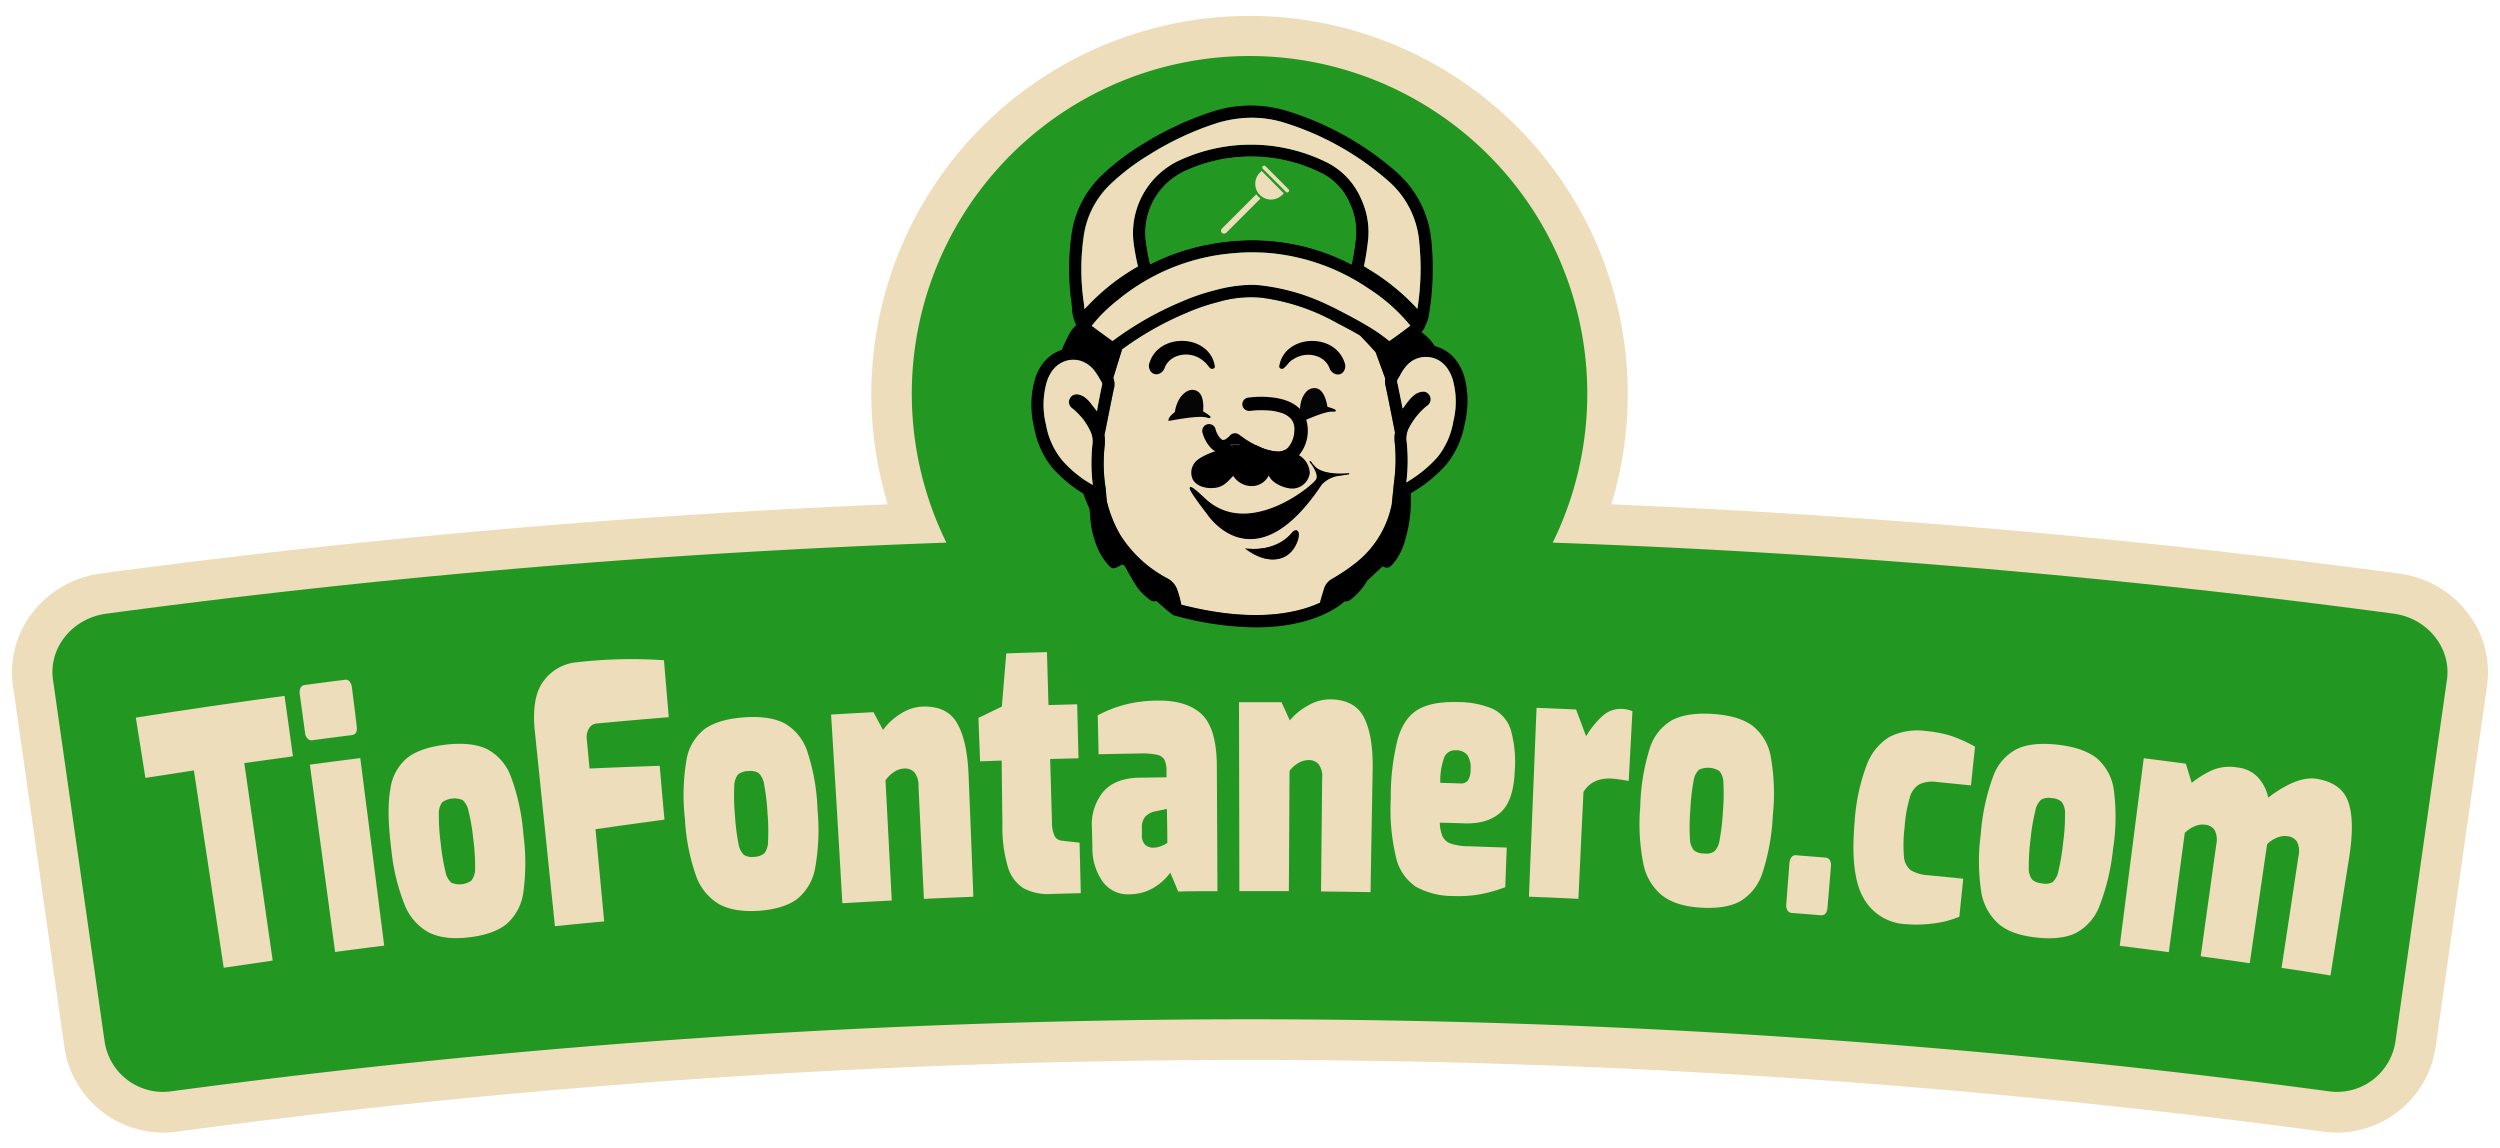
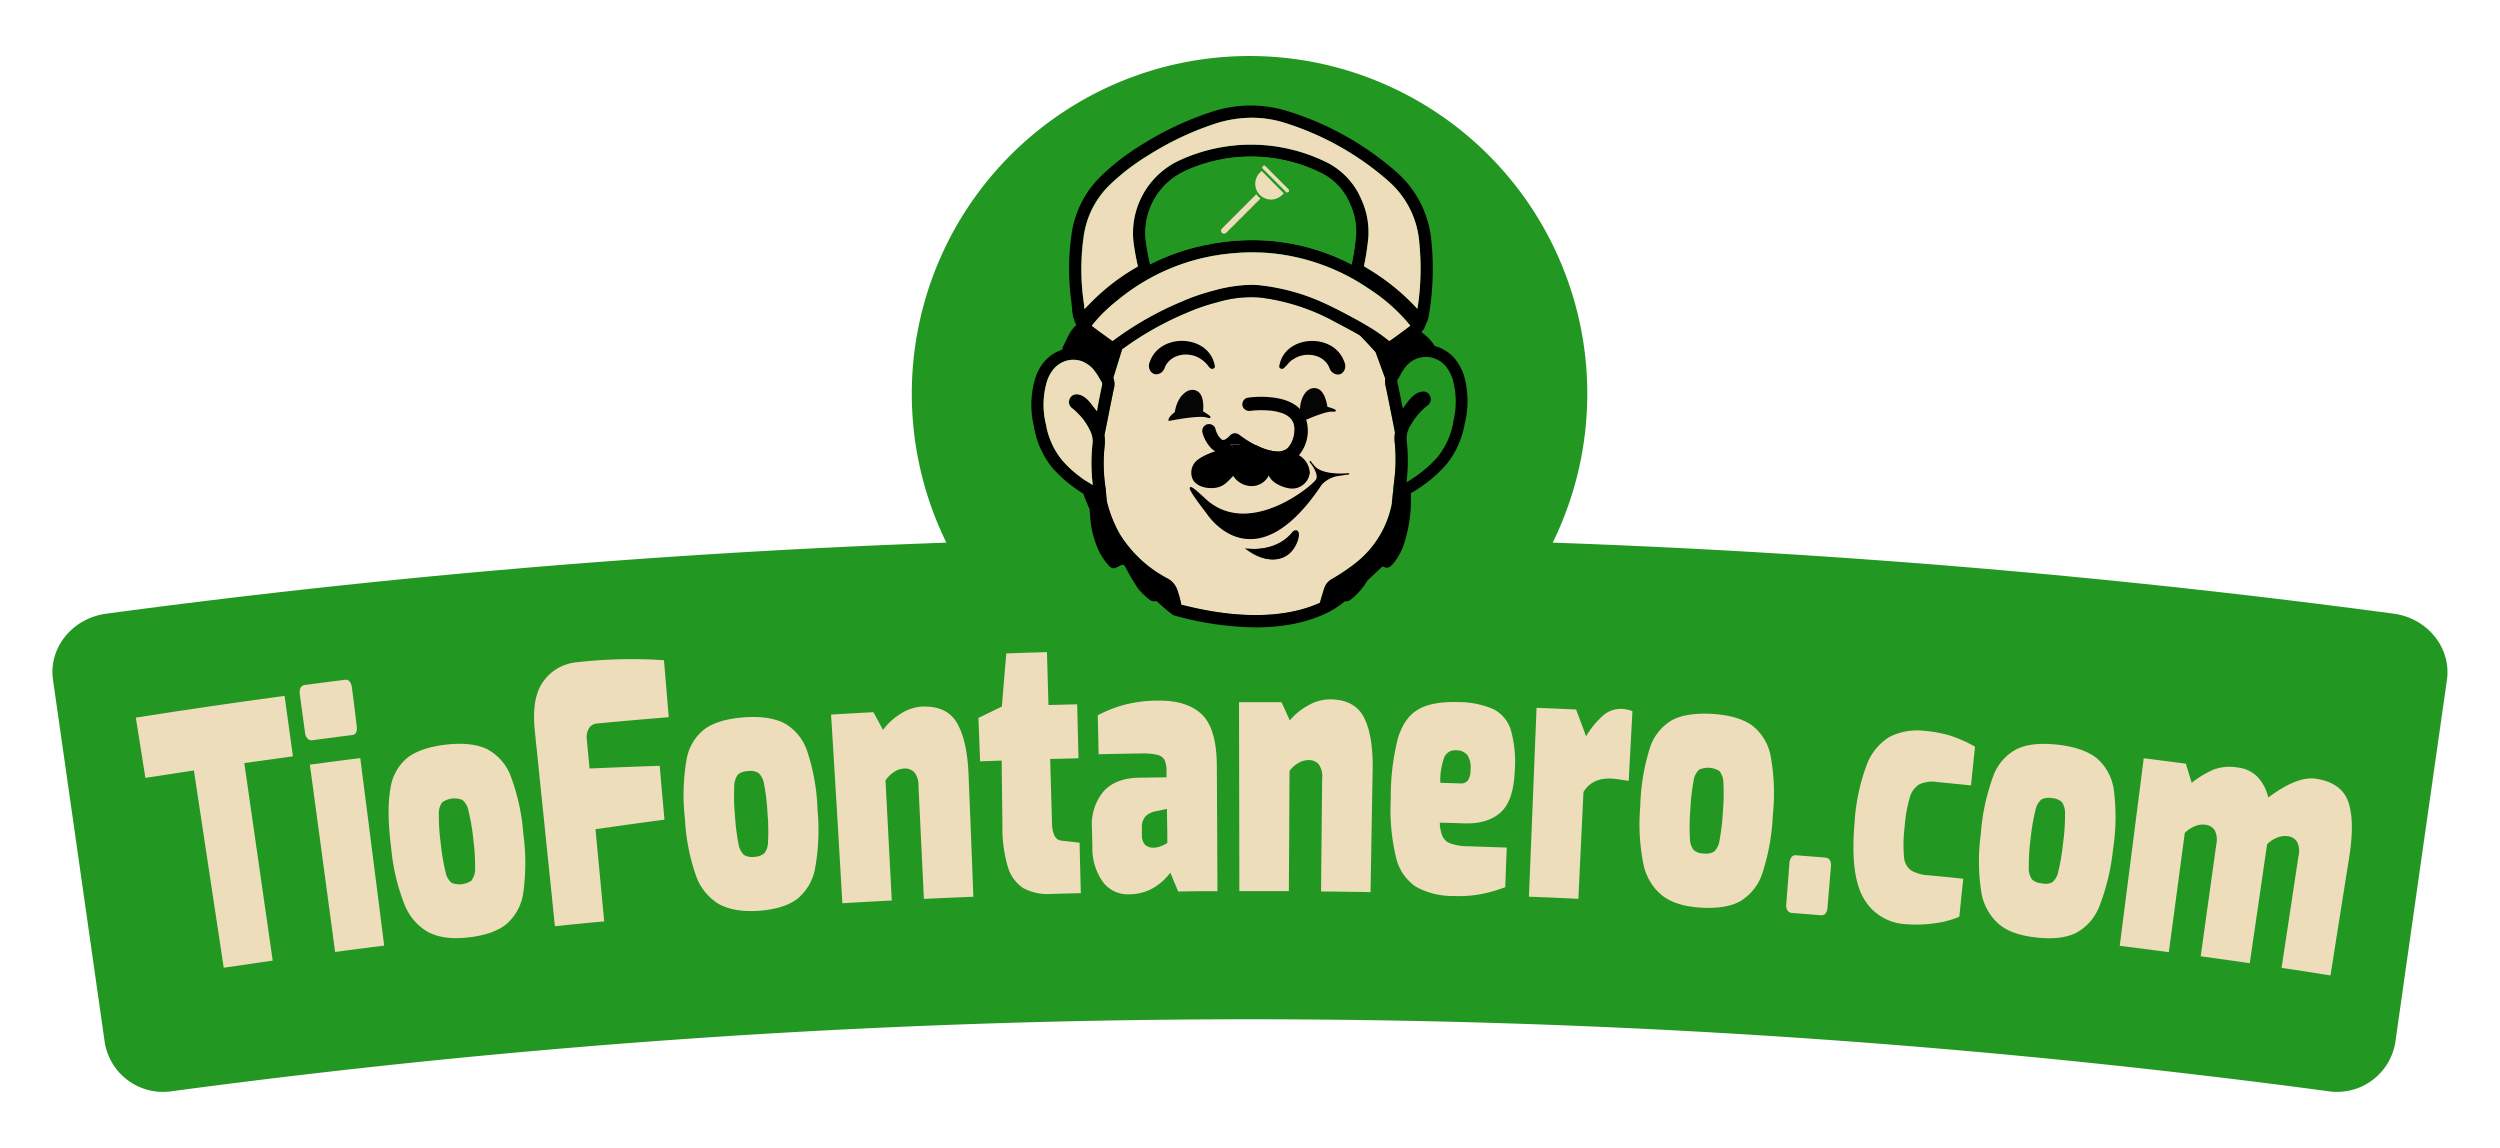
<svg xmlns="http://www.w3.org/2000/svg" viewBox="0 0 522.73 240">
  <defs>
    <style>.cls-1{fill:#edddbb;}.cls-2{fill:#229722;}.cls-3{stroke:#000;stroke-miterlimit:10;stroke-width:0.28px;}.cls-4{fill:#050505;}</style>
  </defs>
  <g id="Layer_4" data-name="Layer 4">
-     <path class="cls-1" d="M516.07,128.29a21.54,21.54,0,0,0-14.47-8.37c-54.38-7.3-109.71-12.16-164.68-14.47a79.08,79.08,0,1,0-151.3,0c-54.91,2.31-110.18,7.17-164.49,14.46a21.54,21.54,0,0,0-14.47,8.37A20.15,20.15,0,0,0,2.71,143.4Q8.11,181.17,13.47,219a20.89,20.89,0,0,0,23.4,17.63,1686.6,1686.6,0,0,1,449,0,21.74,21.74,0,0,0,2.78.18A20.89,20.89,0,0,0,509.26,219q5.36-37.77,10.75-75.54A20.15,20.15,0,0,0,516.07,128.29Z" />
    <path class="cls-2" d="M511.63,142.2q-5.4,37.77-10.76,75.55A12.34,12.34,0,0,1,487,228.19a1696.75,1696.75,0,0,0-451.24,0,12.34,12.34,0,0,1-13.89-10.44Q16.5,180,11.09,142.2c-1-6.69,4-12.94,11.17-13.89q87.42-11.73,175.62-14.85a70.62,70.62,0,1,1,126.78,0q88.17,3.11,175.81,14.85C507.6,129.26,512.6,135.51,511.63,142.2Z" />
    <path class="cls-2" d="M283,55.84c-14.34-6.92-28.49-7-42.62-.15-.11-.07-.25-.1-.27-.18-1.33-4.54-1.58-9,.52-13.45a13,13,0,0,1,5.58-6,31.54,31.54,0,0,1,9.39-3.2A32.08,32.08,0,0,1,276,35.68a14.54,14.54,0,0,1,8,14.83C283.75,52.21,283.39,53.89,283,55.84Z" />
    <path class="cls-1" d="M40.54,161.09c-4.06.61-6.08.92-10.14,1.56-.8-5-1.2-7.56-2-12.6q15.53-2.46,31.1-4.55l1.75,12.64c-4.07.55-6.1.83-10.17,1.41q3,20.65,5.94,41.3c-4.1.59-6.14.89-10.24,1.5Q43.68,181.73,40.54,161.09Z" />
    <path class="cls-1" d="M64.31,154.43a2,2,0,0,1-.52-1.15l-1.1-8.07a2.5,2.5,0,0,1,.15-1.39,1.15,1.15,0,0,1,.93-.6c3.34-.44,5-.66,8.35-1.08a1,1,0,0,1,1,.39,2.56,2.56,0,0,1,.47,1.27c.42,3.23.62,4.85,1,8.08.14,1.11-.19,1.72-1,1.82-3.31.42-5,.64-8.29,1.08A1.12,1.12,0,0,1,64.31,154.43Zm.48,5.45c4.22-.56,6.33-.84,10.54-1.37q2.52,19.61,5,39.21c-4.11.52-6.16.78-10.26,1.33Q67.44,179.46,64.79,159.88Z" />
-     <path class="cls-1" d="M89.57,194.92a11.4,11.4,0,0,1-5-5.82,42.71,42.71,0,0,1-2.76-11.59q-1-7.94-.2-12.42a10.19,10.19,0,0,1,3.56-6.64q2.77-2.14,8.12-2.76c3.55-.4,6.41-.08,8.54.94a10.61,10.61,0,0,1,5,5.77,43.82,43.82,0,0,1,2.6,12,45.5,45.5,0,0,1,0,12.16,10.64,10.64,0,0,1-3.52,6.65c-1.81,1.47-4.47,2.4-8,2.8S91.69,196,89.57,194.92ZM98.65,184a4,4,0,0,0,.69-2.52,43,43,0,0,0-.38-6,41.28,41.28,0,0,0-1-5.91,4,4,0,0,0-1.24-2.29,4.44,4.44,0,0,0-4.27.48,4,4,0,0,0-.69,2.52,42.09,42.09,0,0,0,.39,6,44,44,0,0,0,1,6,4,4,0,0,0,1.24,2.3,4.42,4.42,0,0,0,4.22-.48Z" />
+     <path class="cls-1" d="M89.57,194.92a11.4,11.4,0,0,1-5-5.82,42.71,42.71,0,0,1-2.76-11.59q-1-7.94-.2-12.42a10.19,10.19,0,0,1,3.56-6.64q2.77-2.14,8.12-2.76c3.55-.4,6.41-.08,8.54.94a10.61,10.61,0,0,1,5,5.77,43.82,43.82,0,0,1,2.6,12,45.5,45.5,0,0,1,0,12.16,10.64,10.64,0,0,1-3.52,6.65c-1.81,1.47-4.47,2.4-8,2.8S91.69,196,89.57,194.92ZM98.65,184a4,4,0,0,0,.69-2.52,43,43,0,0,0-.38-6,41.28,41.28,0,0,0-1-5.91,4,4,0,0,0-1.24-2.29,4.44,4.44,0,0,0-4.27.48,4,4,0,0,0-.69,2.52,42.09,42.09,0,0,0,.39,6,44,44,0,0,0,1,6,4,4,0,0,0,1.24,2.3,4.42,4.42,0,0,0,4.22-.48" />
    <path class="cls-1" d="M111.83,152.89c-.5-4.81.14-8.36,1.93-10.62a9.63,9.63,0,0,1,6.88-3.8,100.24,100.24,0,0,1,18.19-.42c.4,4.76.6,7.15,1,11.91-5.95.49-8.92.75-14.87,1.3a2.18,2.18,0,0,0-1.85,1.09,3.7,3.7,0,0,0-.42,2.21c.23,2.45.35,3.68.58,6.13,5.87-.25,8.8-.37,14.67-.56.39,4.5.58,6.75,1,11.25-5.78.78-8.66,1.18-14.43,2,.73,7.71,1.1,11.57,1.82,19.28-4.12.38-6.18.58-10.3,1Q113.93,173.29,111.83,152.89Z" />
    <path class="cls-1" d="M150.26,189a11.3,11.3,0,0,1-4.77-6,42.42,42.42,0,0,1-2.27-11.7,44.1,44.1,0,0,1,.32-12.42,10.26,10.26,0,0,1,3.85-6.48c1.91-1.35,4.65-2.16,8.22-2.41s6.41.18,8.5,1.29a10.56,10.56,0,0,1,4.74,6,43.22,43.22,0,0,1,2.09,12.06,45,45,0,0,1-.5,12.16,10.66,10.66,0,0,1-3.79,6.49q-2.81,2.09-8.13,2.46Q153.36,190.75,150.26,189Zm9.54-10.55a4,4,0,0,0,.79-2.48,43.69,43.69,0,0,0-.12-6.05,43.33,43.33,0,0,0-.71-5.95,4,4,0,0,0-1.15-2.34,3.35,3.35,0,0,0-2.18-.4,3.48,3.48,0,0,0-2.11.7,4,4,0,0,0-.79,2.49,41.86,41.86,0,0,0,.14,6,45.57,45.57,0,0,0,.74,6,4,4,0,0,0,1.15,2.34,3.29,3.29,0,0,0,2.16.4A3.34,3.34,0,0,0,159.8,178.41Z" />
    <path class="cls-1" d="M173.77,149.41c3.54-.21,5.31-.31,8.86-.5l2,3.71a12.89,12.89,0,0,1,3.63-3.34,9.17,9.17,0,0,1,4.46-1.53c3.54-.16,6,1,7.42,3.49s2.19,6.08,2.38,10.76c.41,10.2.62,15.3,1,25.5-4.14.17-6.21.26-10.34.45-.45-9.43-.68-14.15-1.13-23.58a4.36,4.36,0,0,0-.9-2.93,2.67,2.67,0,0,0-2.16-.74,4,4,0,0,0-2.13.77,6.15,6.15,0,0,0-1.71,1.7c.53,10.05.79,15.07,1.31,25.12-4.13.21-6.2.33-10.33.57Q175,169.14,173.77,149.41Z" />
    <path class="cls-1" d="M214,185.72a7.93,7.93,0,0,1-3.28-4.51,29,29,0,0,1-1.12-8.84c-.07-5.33-.1-8-.16-13.34l-4.51.16-.35-9.08,4.9-2.38c.37-4.45.55-6.67.93-11.11,3.4-.12,5.1-.17,8.5-.27.13,4.43.19,6.64.32,11.07l6-.16c.11,4.51.16,6.77.28,11.29l-5.93.15c.15,5.31.23,8,.38,13.27a6.71,6.71,0,0,0,.54,2.81,1.85,1.85,0,0,0,1.51,1l3.72.42c.1,4.22.15,6.33.26,10.55l-6,.16A10.94,10.94,0,0,1,214,185.72Z" />
    <path class="cls-1" d="M230.6,184.39a12,12,0,0,1-2.19-7.28l-.1-4a10.83,10.83,0,0,1,2.32-7.5c1.62-1.91,4.1-2.91,7.42-3l5.86-.08c0-.5,0-.75,0-1.25a5.78,5.78,0,0,0-.41-2.38,2.31,2.31,0,0,0-1.57-1.08,14.5,14.5,0,0,0-3.68-.27c-3.41.05-5.12.08-8.54.16-.07-3.26-.1-4.89-.18-8.14a26.22,26.22,0,0,1,5.55-2.2,28.14,28.14,0,0,1,7-.88q6.09-.08,9.21,2.88c2.07,2,3.12,5.57,3.14,10.8.06,10.47.08,15.7.13,26.17-3.28,0-4.93,0-8.21.07l-1.65-3.95a11.72,11.72,0,0,1-3.43,3.13,10,10,0,0,1-5.21,1.4A6.45,6.45,0,0,1,230.6,184.39Zm12.22-7.5a6.86,6.86,0,0,0,1.26-.64c0-2.85-.05-4.27-.09-7.11l-2.2.46a4.1,4.1,0,0,0-2.31,1.14,3.35,3.35,0,0,0-.72,2.36c0,.58,0,.88,0,1.46a2.83,2.83,0,0,0,.67,2.08,2.62,2.62,0,0,0,1.89.6A4.32,4.32,0,0,0,242.82,176.89Z" />
    <path class="cls-1" d="M259.07,146.82c3.56,0,5.33,0,8.88,0,.7,1.52,1.05,2.29,1.74,3.82a13,13,0,0,1,3.82-3.13,9.18,9.18,0,0,1,4.54-1.28c3.55,0,5.95,1.35,7.21,3.91s1.83,6.19,1.75,10.88c-.18,10.21-.27,15.31-.44,25.52-4.14-.07-6.21-.1-10.35-.14.09-9.45.14-14.17.23-23.61a4.39,4.39,0,0,0-.73-3,2.72,2.72,0,0,0-2.11-.86,4.17,4.17,0,0,0-2.18.64,6.09,6.09,0,0,0-1.8,1.61c-.05,10.06-.08,15.09-.14,25.15-4.14,0-6.21,0-10.35,0Q259.11,166.57,259.07,146.82Z" />
    <path class="cls-1" d="M296,185.38a10.13,10.13,0,0,1-4.11-6.14A43,43,0,0,1,290.8,167a49.42,49.42,0,0,1,1.48-12.58q1.32-4.38,4.24-6.07t8.18-1.55a18.57,18.57,0,0,1,7.5,1.45,7.31,7.31,0,0,1,3.68,4.31,24.49,24.49,0,0,1,.84,8.65c-.15,4.11-1.13,7-2.92,8.63s-4.31,2.42-7.58,2.32c-2.06-.07-3.1-.1-5.17-.15a8,8,0,0,0,.59,2.91,3,3,0,0,0,1.74,1.48,12.18,12.18,0,0,0,3.77.55l7.9.27c-.13,3.31-.19,5-.31,8.28a31,31,0,0,1-5,1.44,25.48,25.48,0,0,1-5.75.41A16,16,0,0,1,296,185.38Zm9.33-21.57a1.83,1.83,0,0,0,1.59-.61,3.92,3.92,0,0,0,.56-2.26,4.79,4.79,0,0,0-.66-3.06,3,3,0,0,0-2.43-1,2.42,2.42,0,0,0-2.38,1.4,14,14,0,0,0-.85,5.4Z" />
    <path class="cls-1" d="M321.28,148c3.31.13,5,.2,8.27.35.84,2.24,1.26,3.36,2.09,5.6a18.17,18.17,0,0,1,3.47-4.27,5.57,5.57,0,0,1,4.05-1.45,6.12,6.12,0,0,1,2.17.48c-.31,5.83-.47,8.75-.78,14.57q-2.49-.42-3.57-.48c-2.71-.14-4.68.8-5.89,2.8-.43,8.93-.64,13.4-1.06,22.34-4.14-.2-6.21-.29-10.34-.45Z" />
    <path class="cls-1" d="M347.52,187.22a11.34,11.34,0,0,1-3.91-6.61,42.62,42.62,0,0,1-.65-11.9,44.42,44.42,0,0,1,2-12.26,10.32,10.32,0,0,1,4.7-5.9c2.08-1.07,4.91-1.5,8.48-1.27s6.33,1.05,8.24,2.43a10.52,10.52,0,0,1,3.88,6.56,43.59,43.59,0,0,1,.42,12.24,45.5,45.5,0,0,1-2.16,12,10.64,10.64,0,0,1-4.64,5.92c-2,1.13-4.83,1.57-8.38,1.34S349.41,188.68,347.52,187.22Zm10.89-9.16a4,4,0,0,0,1.13-2.35,43.84,43.84,0,0,0,.7-6,43.86,43.86,0,0,0,.11-6,4,4,0,0,0-.82-2.48,4.47,4.47,0,0,0-4.29-.28,4,4,0,0,0-1.13,2.35,43,43,0,0,0-.67,5.95,44.07,44.07,0,0,0-.09,6.05,4,4,0,0,0,.82,2.48,3.32,3.32,0,0,0,2.08.68A3.28,3.28,0,0,0,358.41,178.06Z" />
    <path class="cls-1" d="M373.74,190.34a2,2,0,0,1-.25-1.23c.26-3.42.4-5.14.66-8.56a2.42,2.42,0,0,1,.43-1.32,1.07,1.07,0,0,1,1-.4l6.06.48c.89.08,1.29.72,1.19,1.94-.29,3.42-.43,5.13-.72,8.55-.09,1.12-.58,1.64-1.47,1.57-2.4-.2-3.6-.3-6-.48A1.09,1.09,0,0,1,373.74,190.34Z" />
    <path class="cls-1" d="M389.68,187.84q-2.83-4.86-1.92-15.59a41.62,41.62,0,0,1,2.51-12.19,11.63,11.63,0,0,1,4.84-6,13,13,0,0,1,7.49-1.22,25.53,25.53,0,0,1,5.27,1,29.07,29.07,0,0,1,5.09,2.28c-.34,3.24-.51,4.86-.84,8.1l-7.1-.71a6.54,6.54,0,0,0-3.71.49,4.61,4.61,0,0,0-2,2.8,29.12,29.12,0,0,0-1.07,6.16,29.79,29.79,0,0,0-.13,6.21,3.87,3.87,0,0,0,1.41,2.78,7.93,7.93,0,0,0,3.71,1.06l7.27.72c-.33,3.18-.5,4.77-.82,7.95a19.62,19.62,0,0,1-5.32,1.39,26.66,26.66,0,0,1-5.94.16A10.69,10.69,0,0,1,389.68,187.84Z" />
    <path class="cls-1" d="M417.81,193.1a11.33,11.33,0,0,1-3.57-6.79,42.17,42.17,0,0,1-.07-11.92,44,44,0,0,1,2.62-12.15,10.27,10.27,0,0,1,5-5.66c2.13-1,5-1.26,8.53-.86s6.27,1.36,8.11,2.83A10.59,10.59,0,0,1,442,165.3a43.71,43.71,0,0,1-.18,12.24A45.77,45.77,0,0,1,439,189.39a10.65,10.65,0,0,1-4.93,5.68q-3.14,1.55-8.43.94T417.81,193.1Zm11.32-8.62a3.94,3.94,0,0,0,1.25-2.29,43.12,43.12,0,0,0,1-6,41,41,0,0,0,.4-6,4,4,0,0,0-.69-2.52,3.37,3.37,0,0,0-2.07-.79,3.44,3.44,0,0,0-2.2.3,4,4,0,0,0-1.24,2.3,42.43,42.43,0,0,0-1,5.91,44.56,44.56,0,0,0-.38,6,4,4,0,0,0,.69,2.51,3.34,3.34,0,0,0,2,.79A3.28,3.28,0,0,0,429.13,184.48Z" />
    <path class="cls-1" d="M448.24,158.54c3.52.45,5.28.67,8.8,1.14.49,1.6.74,2.4,1.23,4a20.34,20.34,0,0,1,4.54-2.75,9.61,9.61,0,0,1,5.07-.45,6.86,6.86,0,0,1,4.19,2,9.16,9.16,0,0,1,2.2,4.28c4-3,7.32-4.33,10-3.93,3.54.54,5.79,2.15,6.73,4.82s1,6.57.19,11.68c-1.57,9.85-2.35,14.78-3.9,24.63-4.09-.65-6.13-1-10.23-1.58,1.41-9.34,2.12-14,3.53-23.34a4.45,4.45,0,0,0-.31-3.05,2.68,2.68,0,0,0-2-1.15,4.1,4.1,0,0,0-2.24.34,6.13,6.13,0,0,0-2,1.33c-.11.73-.16,1.09-.27,1.82-1.35,9.23-2,13.84-3.37,23.07-4.1-.6-6.15-.89-10.25-1.45,1.3-9.36,1.95-14,3.26-23.39a4.48,4.48,0,0,0-.35-3,2.69,2.69,0,0,0-2-1.12,4.1,4.1,0,0,0-2.24.36,6.32,6.32,0,0,0-2,1.36c-1.34,10-2,15-3.34,24.93-4.11-.55-6.16-.81-10.26-1.33Q445.73,178.15,448.24,158.54Z" />
    <path class="cls-1" d="M291.46,100.92c-.07.42-.11.85-.16,1.37,0,.25-.05.52-.08.83,0,0-.05.49-.11,1l-.08.74c0,.47-.09.85-.11.9a20.74,20.74,0,0,1-6.15,10.84c-.45.41-.92.82-1.42,1.21a42.28,42.28,0,0,1-4.82,3.24,3.45,3.45,0,0,0-1.68,2c-.31,1-.63,2-.88,3-4.68,2.16-13.81,4.33-29,.41h0a22,22,0,0,0-.78-2.92,4.28,4.28,0,0,0-2.13-2.58,25.83,25.83,0,0,1-9.88-9.14,26.64,26.64,0,0,1-2.76-6.89l-.14-1.27c0-.31-.05-.58-.08-.83,0-.52-.08-.94-.15-1.36A34.16,34.16,0,0,1,231,93a7.93,7.93,0,0,0-.07-2l.82-4.08c.37-1.88.74-3.71,1.12-5.54a3.61,3.61,0,0,0-.09-2.37h0l1.85-6,.3-.21a65.26,65.26,0,0,1,13.19-7.41,42,42,0,0,1,6.55-2.24,24.51,24.51,0,0,1,8.75-.95,43.53,43.53,0,0,1,15.73,5.1l.81.43c1.47.78,3,1.57,4.43,2.43h0c1.19,1.23,2.28,2.4,3.24,3.48l2,5.47a4.52,4.52,0,0,0,.11,1.69c.4,1.86.77,3.72,1.15,5.64l.79,4a7.51,7.51,0,0,0-.06,2A34.57,34.57,0,0,1,291.46,100.92Z" />
    <path class="cls-3" d="M276.28,101.22a6.25,6.25,0,0,1,4-1.9c5.24-.85-3.11,1-5.53-1.81s1.61,1.24.51,2.86-14.38,12.43-23.39,3.94c-7-6.64.56,3,.56,3S262.1,122.55,276.28,101.22Z" />
    <path d="M306.11,78.52a10.58,10.58,0,0,0-1.52-3A8.22,8.22,0,0,0,300,72.35a9.87,9.87,0,0,0-2.15-2.4,3.89,3.89,0,0,0-.64-.49,2,2,0,0,0,.3-.41,1.31,1.31,0,0,0,.34-.5c.11-.31.26-.64.39-.94a6.05,6.05,0,0,0,.44-1.23,57.93,57.93,0,0,0,.62-15.91,21.77,21.77,0,0,0-7.13-14.34A62.46,62.46,0,0,0,269.42,23.3a25.94,25.94,0,0,0-16,.06,66.2,66.2,0,0,0-14.69,6.9,49.11,49.11,0,0,0-8.39,6.43A21.05,21.05,0,0,0,224,49.39a51,51,0,0,0,.05,14c0,.31.07.64.1,1a8.6,8.6,0,0,0,.79,3.4,1.27,1.27,0,0,0,.13.19c-1.26.88-2.33,3.63-2.63,4.14a4.22,4.22,0,0,0-.35,1,8.27,8.27,0,0,0-4.13,3,10.49,10.49,0,0,0-1.51,3,19.48,19.48,0,0,0-.24,10.17A18.39,18.39,0,0,0,220,97.77a28,28,0,0,0,6.5,5.43h0c.41,1.12.86,2.22,1.33,3.28a0,0,0,0,0,0,0c0,.47.08.94.11,1.41a19.69,19.69,0,0,0,2,7.66,13.65,13.65,0,0,0,1.89,2.7c.65.72,1.11.7,1.92.26.65-.35.94-.5,1.17-.37s.28.26.46.58l.2.35a42.08,42.08,0,0,0,2.39,4,13.87,13.87,0,0,0,2.37,2.28,1.57,1.57,0,0,0,1.48.32c1.95,1.8,3.26,2.78,3.33,2.83l.19.14.23.06a65.69,65.69,0,0,0,17,2.48c11.38,0,17-4,18.65-5.48.51.12.94-.07,1.57-.61a15.18,15.18,0,0,0,2.46-2.67c.22-.32.43-.64.62-1l3.23-3h0c1,.51,1.43.33,2.27-.65a12.37,12.37,0,0,0,2.3-4.38,29.72,29.72,0,0,0,1.32-10.26,29.49,29.49,0,0,0,7.42-6,18.54,18.54,0,0,0,3.85-8.52A19.63,19.63,0,0,0,306.11,78.52ZM226.5,49.74a18.57,18.57,0,0,1,5.62-11.21,46.52,46.52,0,0,1,8-6.1,62.46,62.46,0,0,1,14.12-6.64,25.24,25.24,0,0,1,7.45-1.17,22.89,22.89,0,0,1,7,1.1A59.76,59.76,0,0,1,290.46,38a19,19,0,0,1,6.3,12.72,54.33,54.33,0,0,1-.39,13.84A45.91,45.91,0,0,0,286,56.17l-.23-.15c-.18-.12-.36-.23-.58-.35a54.21,54.21,0,0,0,.92-6,16.45,16.45,0,0,0-1.5-8.06,15.26,15.26,0,0,0-7-7.56,35.68,35.68,0,0,0-31.31-.37,16.77,16.77,0,0,0-9.21,17.57c.25,1.66.52,3.11.84,4.43v0l-.15.09A44.27,44.27,0,0,0,230,61.43c-1.12,1-2.16,2.09-3.26,3.21,0-.18,0-.37-.05-.55,0-.37-.07-.74-.12-1.1A48.22,48.22,0,0,1,226.5,49.74ZM257.08,53c.54-.06,1.07-.1,1.6-.14,1.26-.1,2.51-.13,3.76-.11s2.47.08,3.69.21a43.72,43.72,0,0,1,19.95,7.31,37.34,37.34,0,0,1,8.78,7.78s0,0,0,0c-1.14.88-2.39,1.8-3.94,2.9l-.44.3c-.13-.09-.28-.21-.35-.27a36.78,36.78,0,0,0-4.07-2.8c-1.41-.86-2.86-1.64-4.29-2.4l-.68-.36-.81-.42c-1-.53-2-1-3-1.48a43.68,43.68,0,0,0-13.66-3.9,18.09,18.09,0,0,0-2.07-.12A31,31,0,0,0,254,60.69a44,44,0,0,0-6.95,2.38,67.9,67.9,0,0,0-13.7,7.7,3.3,3.3,0,0,1-.3.22l-.43.31-1.68-1.22-1.05-.75-1-.76-.61-.44a29,29,0,0,1,2-2.31,38.56,38.56,0,0,1,3.23-2.92l1.2-.95c.78-.61,1.58-1.19,2.39-1.73A43.34,43.34,0,0,1,257.08,53Zm-9.69-17.09a33.14,33.14,0,0,1,29,.32,12.52,12.52,0,0,1,5.85,6.33,13.86,13.86,0,0,1,1.31,6.82,52.58,52.58,0,0,1-.88,5.77s0,.1,0,.17a44.74,44.74,0,0,0-23.79-5c-.68,0-1.37.1-2.06.17-.94.1-1.87.23-2.78.38-.32,0-.64.11-.95.18a44.78,44.78,0,0,0-12.6,4.23h0a.52.52,0,0,0,0-.11s0,0,0,0a.14.14,0,0,0,0-.06,1.38,1.38,0,0,0-.06-.26c-.07-.32-.14-.64-.22-1-.18-.92-.36-1.91-.52-3A14.22,14.22,0,0,1,247.39,35.94Zm-17,44.89c-.36,1.71-.7,3.41-1,5.16-.47-.61-.94-1.23-1.42-1.83a6.32,6.32,0,0,0-1-1h0l-.35-.24a3.73,3.73,0,0,0-.35-.18,1.69,1.69,0,0,0-.27-.11l-.19-.07a1.88,1.88,0,0,0-1.26,0,1.37,1.37,0,0,0-.52.34,1.67,1.67,0,0,0-.49,1.34,1.7,1.7,0,0,0,.69,1.16l.28.2c.31.27.6.55.88.83l.37.39a11.57,11.57,0,0,1,.8.93A13.75,13.75,0,0,1,227.9,90a4.89,4.89,0,0,1,.53,2.81,37.7,37.7,0,0,0,.06,8.61,0,0,0,0,0,0,0v0c-.54-.33-1.08-.68-1.62-1s-1-.73-1.55-1.13h0A22.08,22.08,0,0,1,222,96.12a16.08,16.08,0,0,1-3.3-7.39,17.19,17.19,0,0,1,.18-8.89A8,8,0,0,1,220,77.56a5.47,5.47,0,0,1,4.12-2.33h.31a5.37,5.37,0,0,1,1.65.26,6.08,6.08,0,0,1,2.2,1.39,1.37,1.37,0,0,1,.17.17,11.77,11.77,0,0,1,1.43,2.07c.18.3.36.61.55.91A1.54,1.54,0,0,1,230.35,80.83Zm61.11,20.09c-.07.42-.11.85-.16,1.37,0,.25-.05.52-.08.83,0,0-.05.49-.11,1l-.08.74c0,.47-.09.85-.11.9a20.74,20.74,0,0,1-6.15,10.84c-.45.41-.92.82-1.42,1.21a42.28,42.28,0,0,1-4.82,3.24,3.45,3.45,0,0,0-1.68,2c-.31,1-.63,2-.88,3-4.68,2.16-13.81,4.33-29,.41h0a22,22,0,0,0-.78-2.92,4.28,4.28,0,0,0-2.13-2.58,25.83,25.83,0,0,1-9.88-9.14,26.64,26.64,0,0,1-2.76-6.89l-.14-1.27c0-.31-.05-.58-.08-.83,0-.52-.08-.94-.15-1.36A34.16,34.16,0,0,1,231,93a7.93,7.93,0,0,0-.07-2l.82-4.08c.37-1.88.74-3.71,1.12-5.54a3.61,3.61,0,0,0-.09-2.37h0l1.85-6,.3-.21a65.26,65.26,0,0,1,13.19-7.41,42,42,0,0,1,6.55-2.24,24.51,24.51,0,0,1,8.75-.95,43.53,43.53,0,0,1,15.73,5.1l.81.43c1.47.78,3,1.57,4.43,2.43h0c1.19,1.23,2.28,2.4,3.24,3.48l2,5.47a4.52,4.52,0,0,0,.11,1.69c.4,1.86.77,3.72,1.15,5.64l.79,4a7.51,7.51,0,0,0-.06,2A34.57,34.57,0,0,1,291.46,100.92Zm12.4-12.75a16.12,16.12,0,0,1-3.29,7.4,26.22,26.22,0,0,1-5.81,4.87l-.72.45a37,37,0,0,0,.06-8.66,4.88,4.88,0,0,1,.54-2.81l.24-.44a15,15,0,0,1,3.33-4,1.81,1.81,0,0,0,.92-1.31,1.65,1.65,0,0,0-.5-1.34,1.42,1.42,0,0,0-1.07-.44,3.18,3.18,0,0,0-1.51.47,5.72,5.72,0,0,0-1.16,1h0a2.85,2.85,0,0,0-.23.26c-.36.44-.7.88-1,1.33-.13.16-.26.33-.38.5-.3-1.49-.59-2.94-.89-4.39-.05-.26-.11-.51-.16-.77a1.58,1.58,0,0,1-.07-.82l.15-.25c.14-.22.27-.44.4-.66L293,78c.25-.39.49-.77.75-1.11.12-.15.24-.3.37-.44a5.38,5.38,0,0,1,8.46.51,8.18,8.18,0,0,1,1.14,2.29A17.06,17.06,0,0,1,303.86,88.17Z" />
-     <path class="cls-1" d="M303.86,88.17a16.12,16.12,0,0,1-3.29,7.4,26.22,26.22,0,0,1-5.81,4.87l-.72.45a37,37,0,0,0,.06-8.66,4.88,4.88,0,0,1,.54-2.81l.24-.44a15,15,0,0,1,3.33-4,1.81,1.81,0,0,0,.92-1.31,1.65,1.65,0,0,0-.5-1.34,1.42,1.42,0,0,0-1.07-.44,3.18,3.18,0,0,0-1.51.47,5.72,5.72,0,0,0-1.16,1h0a2.85,2.85,0,0,0-.23.26c-.36.44-.7.88-1,1.33-.13.16-.26.33-.38.5-.3-1.49-.59-2.94-.89-4.39-.05-.26-.11-.51-.16-.77a1.58,1.58,0,0,1-.07-.82l.15-.25c.14-.22.27-.44.4-.66L293,78c.25-.39.49-.77.75-1.11.12-.15.24-.3.37-.44a5.38,5.38,0,0,1,8.46.51,8.18,8.18,0,0,1,1.14,2.29A17.06,17.06,0,0,1,303.86,88.17Z" />
    <path class="cls-2" d="M282.26,42.59a12.52,12.52,0,0,0-5.85-6.33,33.14,33.14,0,0,0-29-.32,14.22,14.22,0,0,0-7.79,14.9c.16,1.09.34,2.08.52,3,.08.34.15.66.22,1a1.38,1.38,0,0,1,.06.26.14.14,0,0,1,0,.06s0,0,0,0a.52.52,0,0,1,0,.11h0a44.78,44.78,0,0,1,12.6-4.23c.31-.07.63-.13.95-.18.91-.15,1.84-.28,2.78-.38.69-.07,1.38-.13,2.06-.17a44.74,44.74,0,0,1,23.79,5c0-.07,0-.12,0-.17a52.58,52.58,0,0,0,.88-5.77A13.86,13.86,0,0,0,282.26,42.59Zm-18.82-1-4.88,4.88-2.12,2.12a.73.73,0,0,1-.56.23.62.62,0,0,1-.44-1,.86.86,0,0,1,.13-.14l7-7c.08-.08.12-.1.2,0a2.87,2.87,0,0,0,.7.69C263.53,41.51,263.53,41.55,263.44,41.63Zm4.94-1.16a3.64,3.64,0,0,1-2,1.2,3.18,3.18,0,0,1-.62.06,3.3,3.3,0,0,1-2.4-5.56c.11-.12.23-.22.33-.34s.12-.08.2,0l3.95,4,.54.54C268.41,40.37,268.43,40.4,268.38,40.47Zm.73-.23a.47.47,0,0,1-.29-.17c-.86-.86-1.71-1.72-2.57-2.57l-2.14-2.14a.62.62,0,0,1-.17-.25.39.39,0,0,1,.17-.41.36.36,0,0,1,.44,0l.1.09,4.7,4.71a.42.42,0,0,1,.18.32A.38.38,0,0,1,269.11,40.24Z" />
    <path class="cls-1" d="M296.37,64.59A45.91,45.91,0,0,0,286,56.17l-.23-.15c-.18-.12-.36-.23-.58-.35a54.21,54.21,0,0,0,.92-6,16.45,16.45,0,0,0-1.5-8.06,15.26,15.26,0,0,0-7-7.56,35.68,35.68,0,0,0-31.31-.37,16.77,16.77,0,0,0-9.21,17.57c.25,1.66.52,3.11.84,4.43a.86.86,0,0,0-.14.13A44.27,44.27,0,0,0,230,61.43c-1.12,1-2.16,2.09-3.26,3.21,0-.18,0-.37-.05-.55,0-.37-.07-.74-.12-1.1a48.22,48.22,0,0,1,0-13.25,18.57,18.57,0,0,1,5.62-11.21,46.52,46.52,0,0,1,8-6.1,62.46,62.46,0,0,1,14.12-6.64,25.24,25.24,0,0,1,7.45-1.17,22.89,22.89,0,0,1,7,1.1A59.76,59.76,0,0,1,290.46,38a19,19,0,0,1,6.3,12.72A54.33,54.33,0,0,1,296.37,64.59Z" />
    <path class="cls-1" d="M294.88,68.11c-1.14.88-2.39,1.8-3.94,2.9l-.44.3c-.13-.09-.28-.21-.35-.27a36.78,36.78,0,0,0-4.07-2.8c-1.41-.86-2.86-1.64-4.29-2.4l-.68-.36-.81-.42c-1-.53-2-1-3-1.48a43.68,43.68,0,0,0-13.66-3.9,18.09,18.09,0,0,0-2.07-.12A31,31,0,0,0,254,60.69a44,44,0,0,0-6.95,2.38,67.9,67.9,0,0,0-13.7,7.7,3.3,3.3,0,0,1-.3.22l-.43.31-1.68-1.22-1.05-.75-1-.76-.61-.44a29,29,0,0,1,2-2.31,38.56,38.56,0,0,1,3.23-2.92l1.2-.95c.78-.61,1.58-1.19,2.39-1.73a43.34,43.34,0,0,1,20-7.19c.54-.06,1.07-.1,1.6-.14,1.26-.1,2.51-.13,3.76-.11s2.47.08,3.69.21a43.72,43.72,0,0,1,19.95,7.31,37.34,37.34,0,0,1,8.78,7.78S294.87,68.1,294.88,68.11Z" />
    <path class="cls-1" d="M230.35,80.83c-.36,1.71-.7,3.41-1,5.16-.47-.61-.94-1.23-1.42-1.83a6.32,6.32,0,0,0-1-1h0l-.35-.24a3.73,3.73,0,0,0-.35-.18,1.69,1.69,0,0,0-.27-.11l-.19-.07a1.88,1.88,0,0,0-1.26,0,1.37,1.37,0,0,0-.52.34,1.67,1.67,0,0,0-.49,1.34,1.7,1.7,0,0,0,.69,1.16l.28.2c.31.27.6.55.88.83l.37.39a11.57,11.57,0,0,1,.8.93A13.75,13.75,0,0,1,227.9,90a4.89,4.89,0,0,1,.53,2.81,37.7,37.7,0,0,0,.06,8.61,0,0,0,0,0,0,0v0c-.54-.33-1.08-.68-1.62-1s-1-.73-1.55-1.13h0A22.08,22.08,0,0,1,222,96.12a16.08,16.08,0,0,1-3.3-7.39,17.19,17.19,0,0,1,.18-8.89A8,8,0,0,1,220,77.56a5.47,5.47,0,0,1,4.12-2.33h.31a5.37,5.37,0,0,1,1.65.26,6.08,6.08,0,0,1,2.2,1.39,1.37,1.37,0,0,1,.17.17,11.77,11.77,0,0,1,1.43,2.07c.18.3.36.61.55.91A1.54,1.54,0,0,1,230.35,80.83Z" />
    <path d="M254,76.47h0c-1.17-6.56-11.48-7-13.59-.78a1.94,1.94,0,0,0,0,1.63c.7,1.53,2.67,1.06,3.14-.48,1.17-2.86,5.07-3.45,7.5-1.79a5.76,5.76,0,0,1,1.41,1.25c.23.25.63,1,1.14.8A.48.48,0,0,0,254,76.47Z" />
    <path d="M281.09,75.69c-2.11-6.19-12.42-5.78-13.59.78h0a.48.48,0,0,0,.42.63.5.5,0,0,0,.34,0c.87-.6,1.25-1.55,2.2-2,2.44-1.66,6.34-1.07,7.5,1.79.49,1.54,2.45,2,3.15.48A2,2,0,0,0,281.09,75.69Z" />
    <path d="M260.27,114.65s6.17,1.17,9.69-2.94S271.13,122.42,260.27,114.65Z" />
    <path d="M260.27,114.65c3.67.5,7.65-.48,10-3.45a.94.94,0,0,1,.9-.31c.62.41.4,1.17.31,1.75-1.68,5.69-7.33,5.17-11.24,2Zm0,0c3.91,2.86,9.38,3.51,11-2.07.09-.43.24-1.19-.14-1.45a.74.74,0,0,0-.64.26c-2.44,3-6.52,4-10.19,3.26Z" />
    <path class="cls-4" d="M251.55,86c.06-.52.26-3-.91-4a2.08,2.08,0,0,0-2-.37c-.1,0-2.39.75-3,4.55-.27.19-1.32,1-1.32,1.67V88l.16,0c.07,0,6.08-1.23,7.82-.7.53.16.72.17.79,0S253.18,87,251.55,86Z" />
    <path class="cls-4" d="M277.55,85.05c-.08-.52-.48-3-1.87-3.71a2.09,2.09,0,0,0-2,.13c-.09,0-2.13,1.31-1.84,5.15-.21.25-1.05,1.27-.88,1.94l0,.17.16-.08c.05,0,5.61-2.68,7.41-2.57.56,0,.74,0,.77-.18S279.35,85.59,277.55,85.05Z" />
    <path d="M250.53,96.06c2.1-1.54,7-3.08,11.56-3a22.6,22.6,0,0,1,9.29,2,4.56,4.56,0,0,1,2.49,3.79,3.73,3.73,0,0,1-3.42,3.3c-1.74.11-4.61-1.14-5.15-2.75a4,4,0,0,1-3.52,2.24,4.64,4.64,0,0,1-3.93-2.14c-1.24,1.3-2,2.25-3.74,2.5s-4-.27-4.74-1.83A3.37,3.37,0,0,1,250.53,96.06Z" />
    <path class="cls-1" d="M270.66,90.07a5.65,5.65,0,0,1-1.32,3.51,3,3,0,0,1-2.48.81,10.54,10.54,0,0,1-3.18-.83,22,22,0,0,1-3.24-1.76c-.35-.23-.7-.46-1-.7l-.26-.19a.27.27,0,0,0,.08.07,1.43,1.43,0,0,0-2,0,4.16,4.16,0,0,1-1,.85.89.89,0,0,1-.45.13l-.18,0h0l-.21-.12c-.08-.1-.4-.42-.4-.42a4.69,4.69,0,0,1-.85-1.76,1.39,1.39,0,0,0-.17-.39l6.12-4a1.55,1.55,0,0,0,1.56.59h0l.81-.08a22.38,22.38,0,0,1,2.59,0,10.32,10.32,0,0,1,2.79.47,4.58,4.58,0,0,1,2.17,1.27,3,3,0,0,1,.52.88A3.66,3.66,0,0,1,270.66,90.07Z" />
    <path d="M270.63,96.17c-3.66,2.65-8.87,0-12.32-2.4a7.66,7.66,0,0,0,.91-.8h-2c.33.26.7.53,1.08.8-1.55,1.14-3.45,1.46-5,0a7.56,7.56,0,0,1-1.88-3.34,1.42,1.42,0,0,1,2.55-1.14,1.39,1.39,0,0,1,.17.39,4.69,4.69,0,0,0,.85,1.76s.32.32.4.42l.21.12h0l.18,0a.89.89,0,0,0,.45-.13,4.16,4.16,0,0,0,1-.85,1.43,1.43,0,0,1,2,0,.27.27,0,0,1-.08-.07l.26.19c.34.24.69.47,1,.7a22,22,0,0,0,3.24,1.76,10.54,10.54,0,0,0,3.18.83,3,3,0,0,0,2.48-.81,5.65,5.65,0,0,0,1.32-3.51,3.66,3.66,0,0,0-.2-1.66,3,3,0,0,0-.52-.88,4.58,4.58,0,0,0-2.17-1.27,10.32,10.32,0,0,0-2.79-.47,22.38,22.38,0,0,0-2.59,0l-.81.08h0a1.55,1.55,0,0,1-1.56-.59,1.32,1.32,0,0,1-.18-.4,1.42,1.42,0,0,1,1-1.73,20.07,20.07,0,0,1,5.74,0c2.5.36,5.18,1.42,6.3,3.85A8,8,0,0,1,270.63,96.17Z" />
    <path d="M255.57,91.93h0Z" />
    <path d="M259.22,93a7.66,7.66,0,0,1-.91.8c-.38-.27-.75-.54-1.08-.8Z" />
    <path class="cls-1" d="M268.38,40.47a3.64,3.64,0,0,1-2,1.2,3.18,3.18,0,0,1-.62.06,3.3,3.3,0,0,1-2.4-5.56c.11-.12.23-.22.33-.34s.12-.08.2,0l3.95,4,.54.54C268.41,40.37,268.43,40.4,268.38,40.47Z" />
    <path class="cls-1" d="M263.44,41.63l-4.88,4.88-2.12,2.12a.73.73,0,0,1-.56.23.62.62,0,0,1-.44-1,.86.86,0,0,1,.13-.14l7-7c.08-.08.12-.1.2,0a2.87,2.87,0,0,0,.7.69C263.53,41.51,263.53,41.55,263.44,41.63Z" />
    <path class="cls-1" d="M269.53,39.85a.38.38,0,0,1-.42.39.47.47,0,0,1-.29-.17c-.86-.86-1.71-1.72-2.57-2.57l-2.14-2.14a.62.62,0,0,1-.17-.25.39.39,0,0,1,.17-.41.36.36,0,0,1,.44,0l.1.09,4.7,4.71A.42.42,0,0,1,269.53,39.85Z" />
  </g>
</svg>